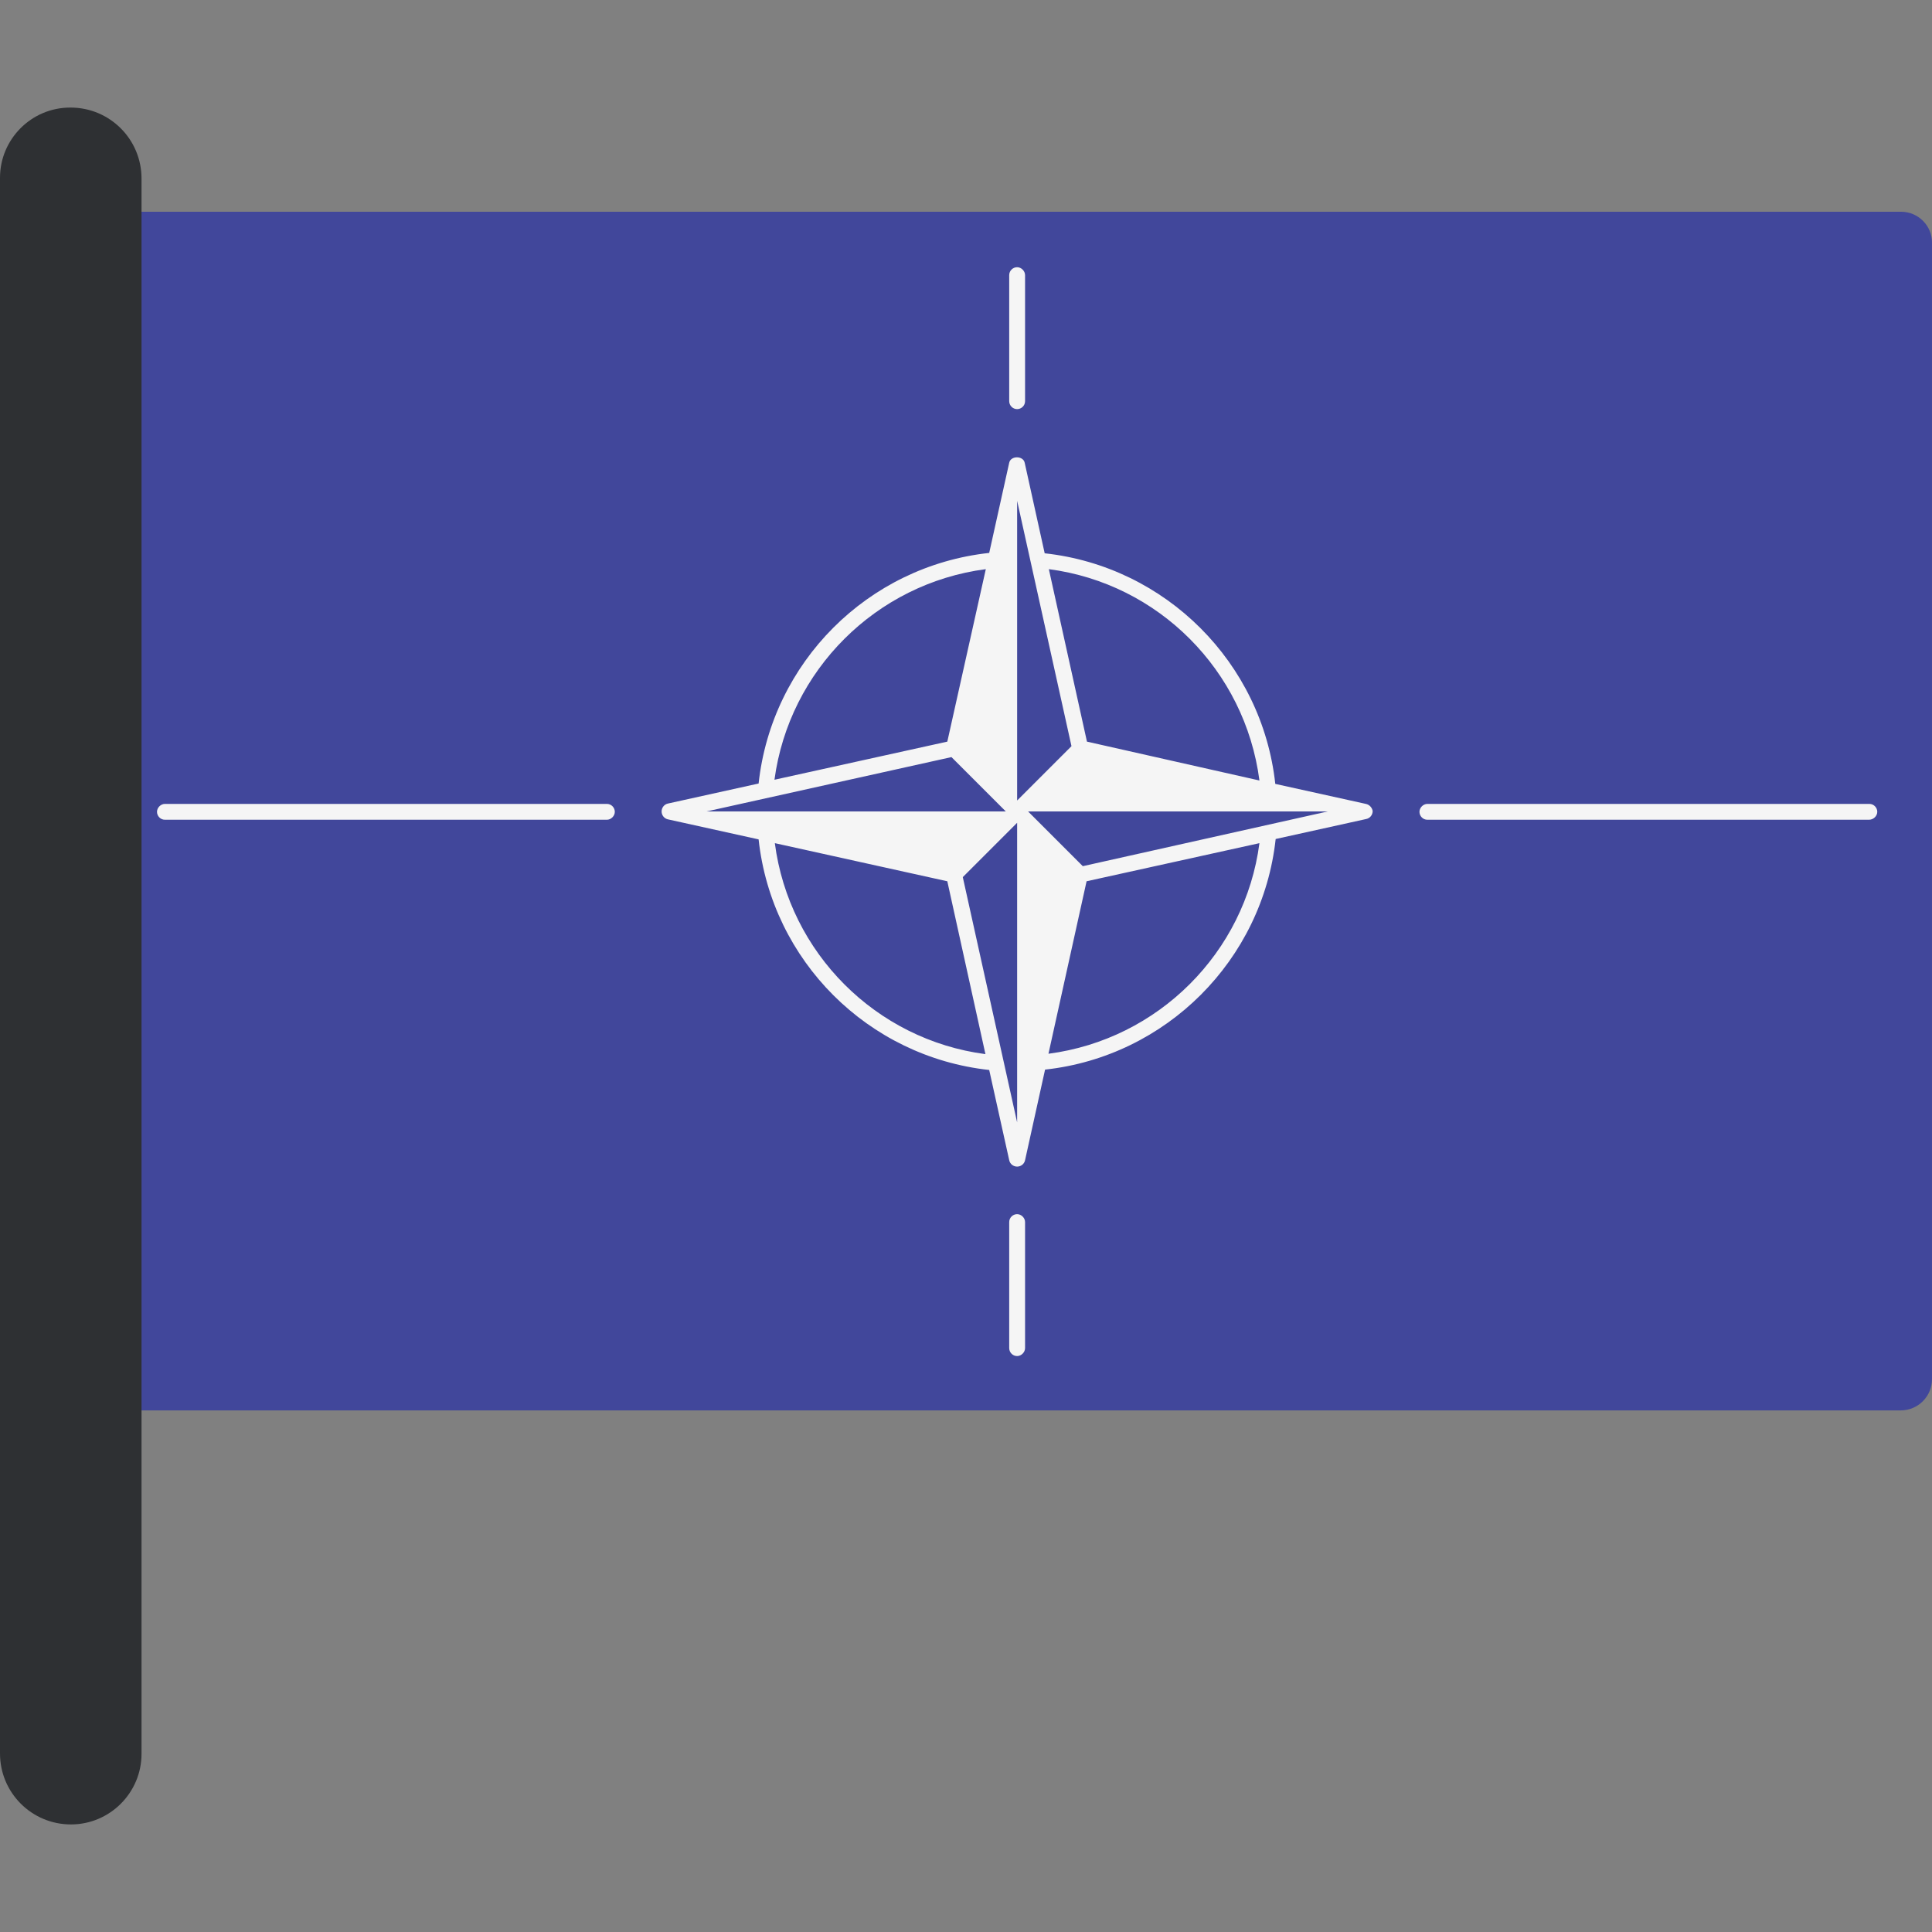
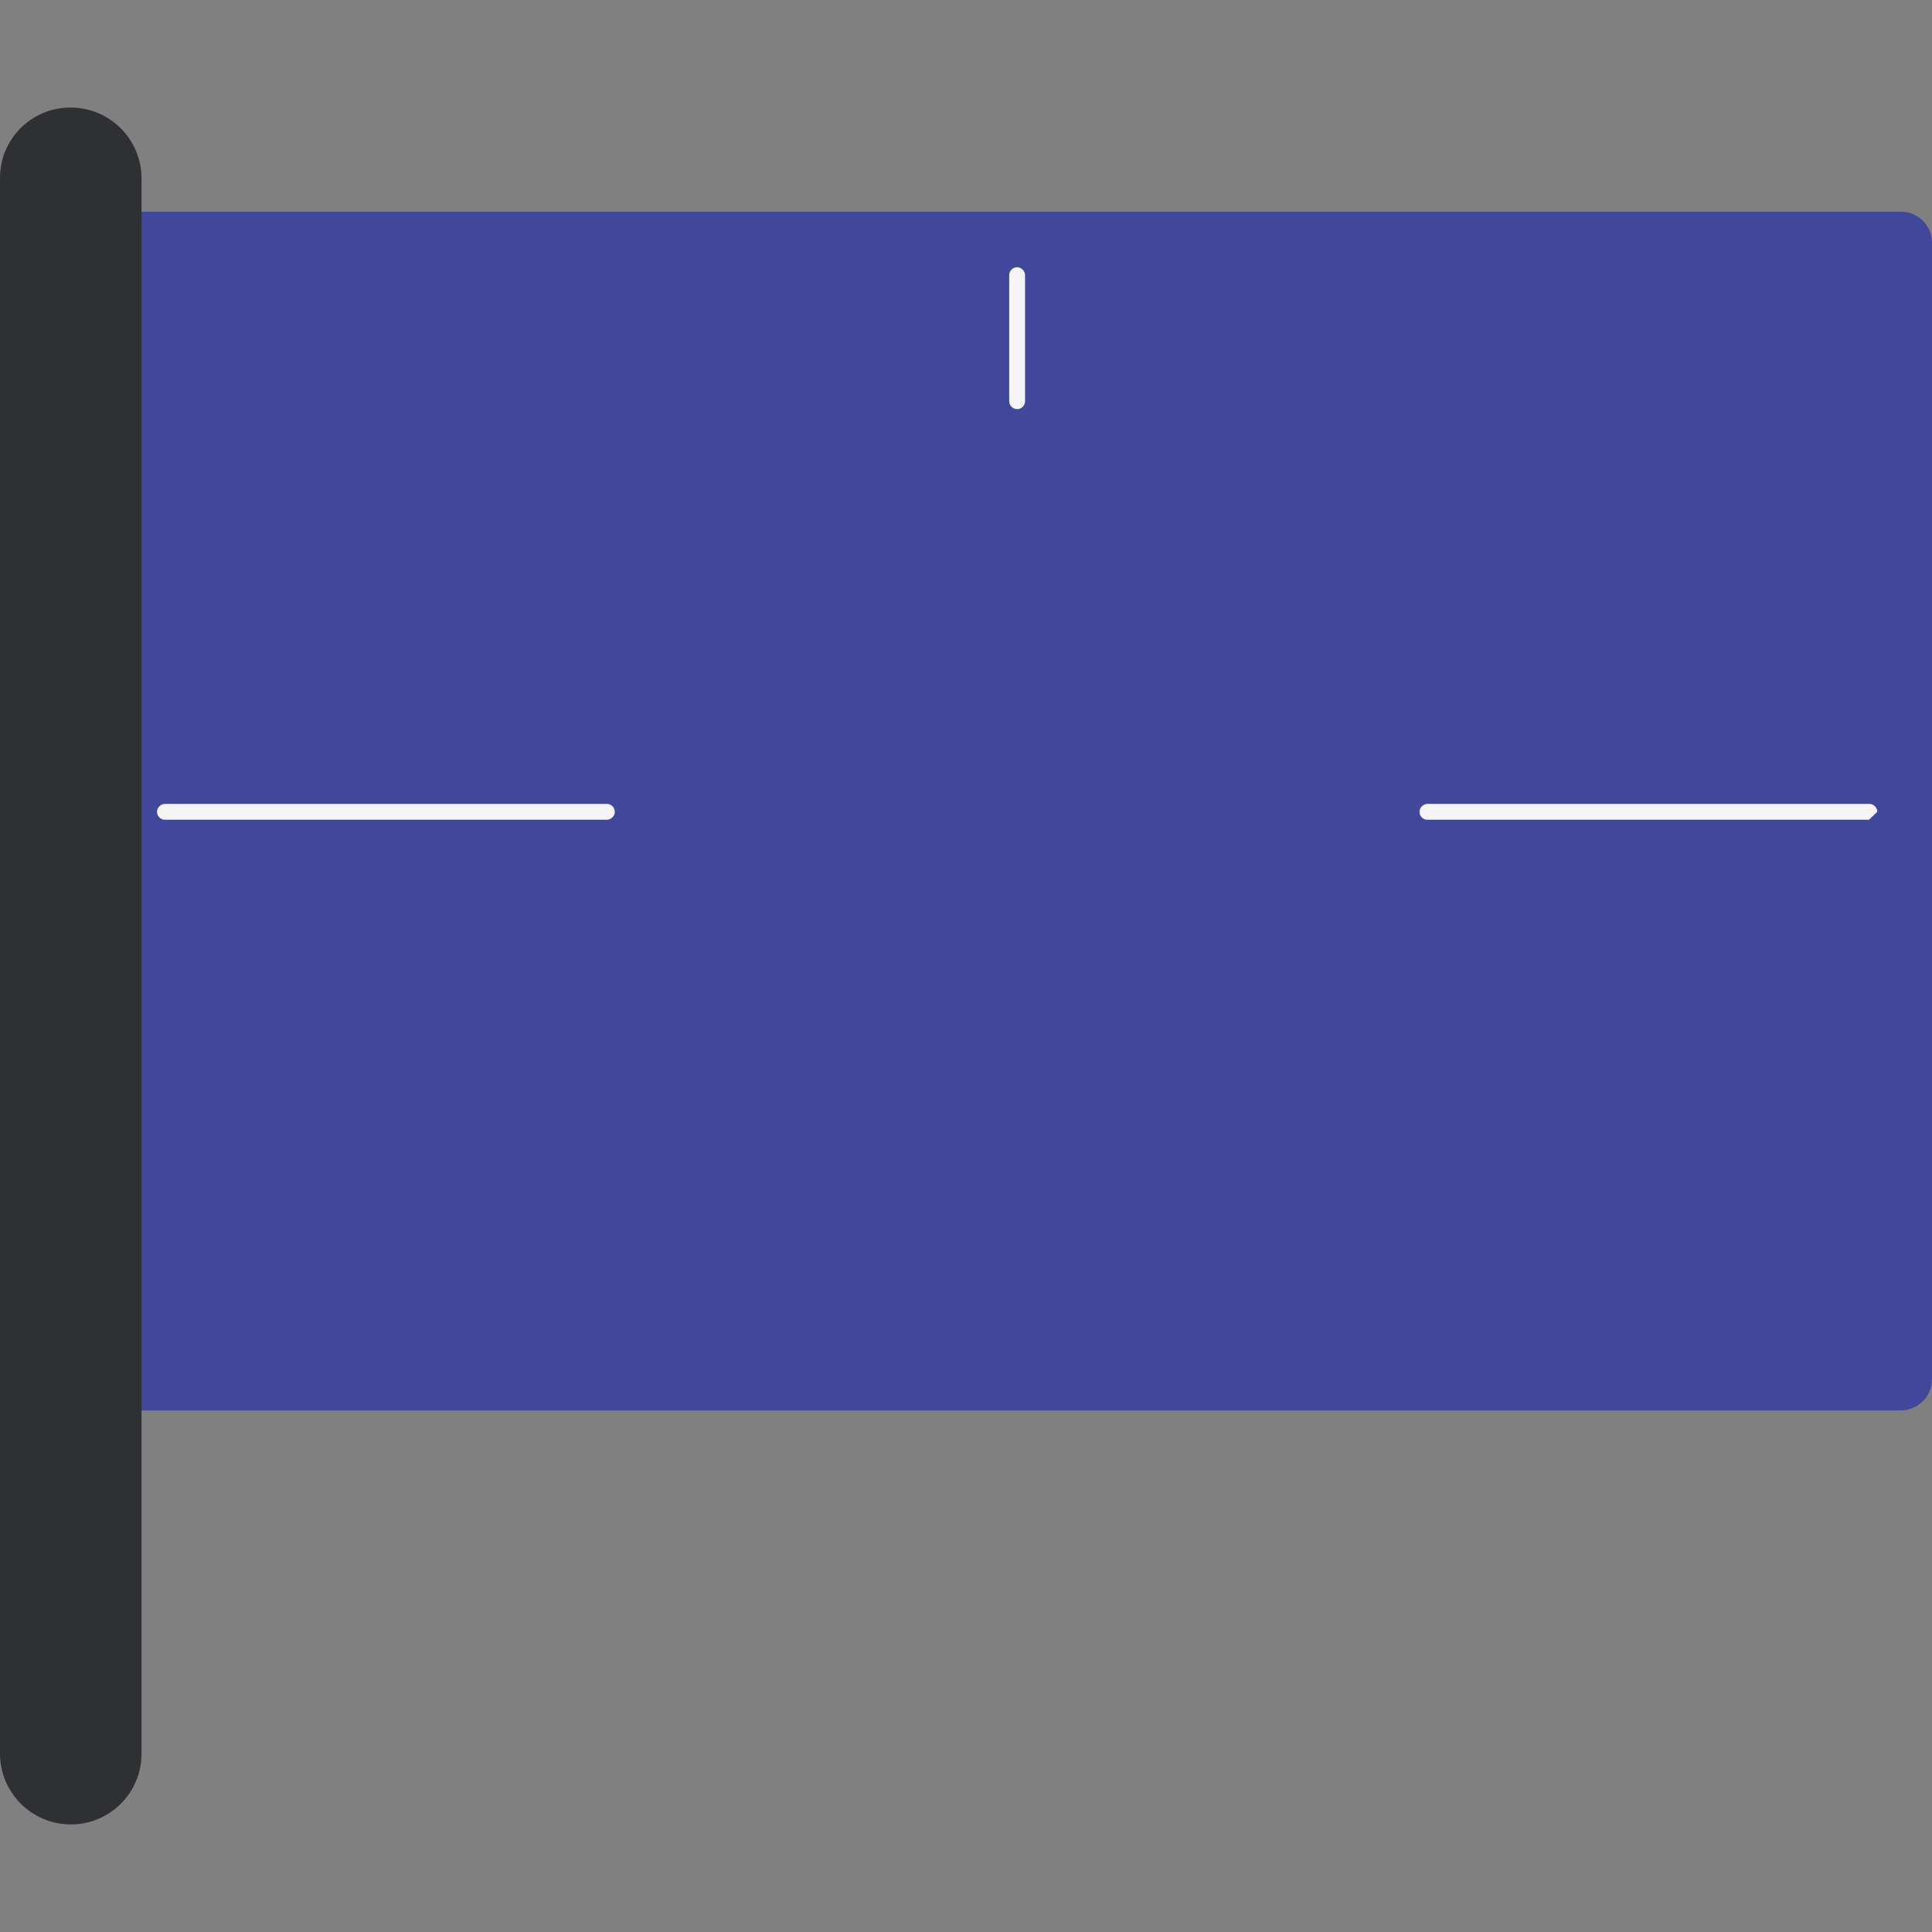
<svg xmlns="http://www.w3.org/2000/svg" height="800px" width="800px" version="1.1" id="Layer_1" viewBox="0 0 511.902 511.902" xml:space="preserve">
  <rect x="0" y="0" width="511.902" height="511.902" fill="#808080" stroke="none" />
  <path style="fill:#41479B;" d="M503.7,56.101H35.3c-4.6,0-8.3,3.7-8.3,8.3v301c0,4.6,3.7,8.3,8.3,8.3h468.3c4.6,0,8.3-3.7,8.3-8.3  v-301C512,59.901,508.3,56.101,503.7,56.101z" />
  <g>
-     <path style="fill:#F5F5F5;" d="M361.9,213.001l-24-5.3c-3.5-32.1-29-57.6-61.1-61.1l-5.3-24c-0.4-1.9-3.7-1.9-4.1,0l-5.3,23.9   c-32.2,3.5-57.6,29-61.1,61.1l-24,5.3c-1,0.2-1.7,1.1-1.7,2.1s0.7,1.9,1.7,2.1l24,5.3c3.5,32.2,29,57.6,61.1,61.1l5.3,23.9   c0.2,1,1.1,1.7,2.1,1.7s1.9-0.7,2.1-1.7l5.3-24c32.1-3.5,57.6-29,61.1-61.1l24-5.3c1-0.2,1.7-1.1,1.7-2.1   C363.6,214.101,362.9,213.201,361.9,213.001z M333.7,206.801l-45.7-10.3l-10.1-45.7C306.9,154.601,329.9,177.601,333.7,206.801z    M261.2,150.801l-10.2,45.7l-45.8,10.1C209.1,177.601,232.1,154.601,261.2,150.801z M252.1,200.601l14.4,14.4h-79.3L252.1,200.601z    M205.3,223.401l45.7,10.1l10.1,45.8C232.1,275.501,209.1,252.501,205.3,223.401z M269.5,297.401l-14.4-65l14.4-14.4V297.401z    M269.5,212.101v-79.4l14.4,65L269.5,212.101z M277.8,279.201l10.1-45.7l45.8-10.1C329.9,252.401,306.9,275.401,277.8,279.201z    M286.9,229.501l-14.5-14.5h79.4L286.9,229.501z" />
    <path style="fill:#F5F5F5;" d="M160.8,217.201H43.7c-1.2,0-2.1-1-2.1-2.1s1-2.1,2.1-2.1h117.1c1.2,0,2.1,1,2.1,2.1   S161.9,217.201,160.8,217.201z" />
-     <path style="fill:#F5F5F5;" d="M495.2,217.201h-117c-1.2,0-2.1-1-2.1-2.1s1-2.1,2.1-2.1h117.1c1.2,0,2.1,1,2.1,2.1   C497.4,216.201,496.4,217.201,495.2,217.201z" />
+     <path style="fill:#F5F5F5;" d="M495.2,217.201h-117c-1.2,0-2.1-1-2.1-2.1s1-2.1,2.1-2.1h117.1c1.2,0,2.1,1,2.1,2.1   z" />
    <path style="fill:#F5F5F5;" d="M269.5,108.401c-1.2,0-2.1-1-2.1-2.1v-33.4c0-1.2,1-2.1,2.1-2.1s2.1,1,2.1,2.1v33.4   C271.6,107.501,270.6,108.401,269.5,108.401z" />
-     <path style="fill:#F5F5F5;" d="M269.5,359.301c-1.2,0-2.1-1-2.1-2.1v-33.4c0-1.2,1-2.1,2.1-2.1s2.1,1,2.1,2.1v33.4   C271.6,358.301,270.6,359.301,269.5,359.301z" />
  </g>
  <path style="fill:#2E3033;" d="M18.8,483.401L18.8,483.401c-10.4,0-18.8-8.4-18.8-18.8v-417.5c0-10.2,8.3-18.6,18.6-18.6h0.1  c10.4,0,18.8,8.4,18.8,18.8v417.4C37.5,475.001,29.1,483.401,18.8,483.401z" />
</svg>